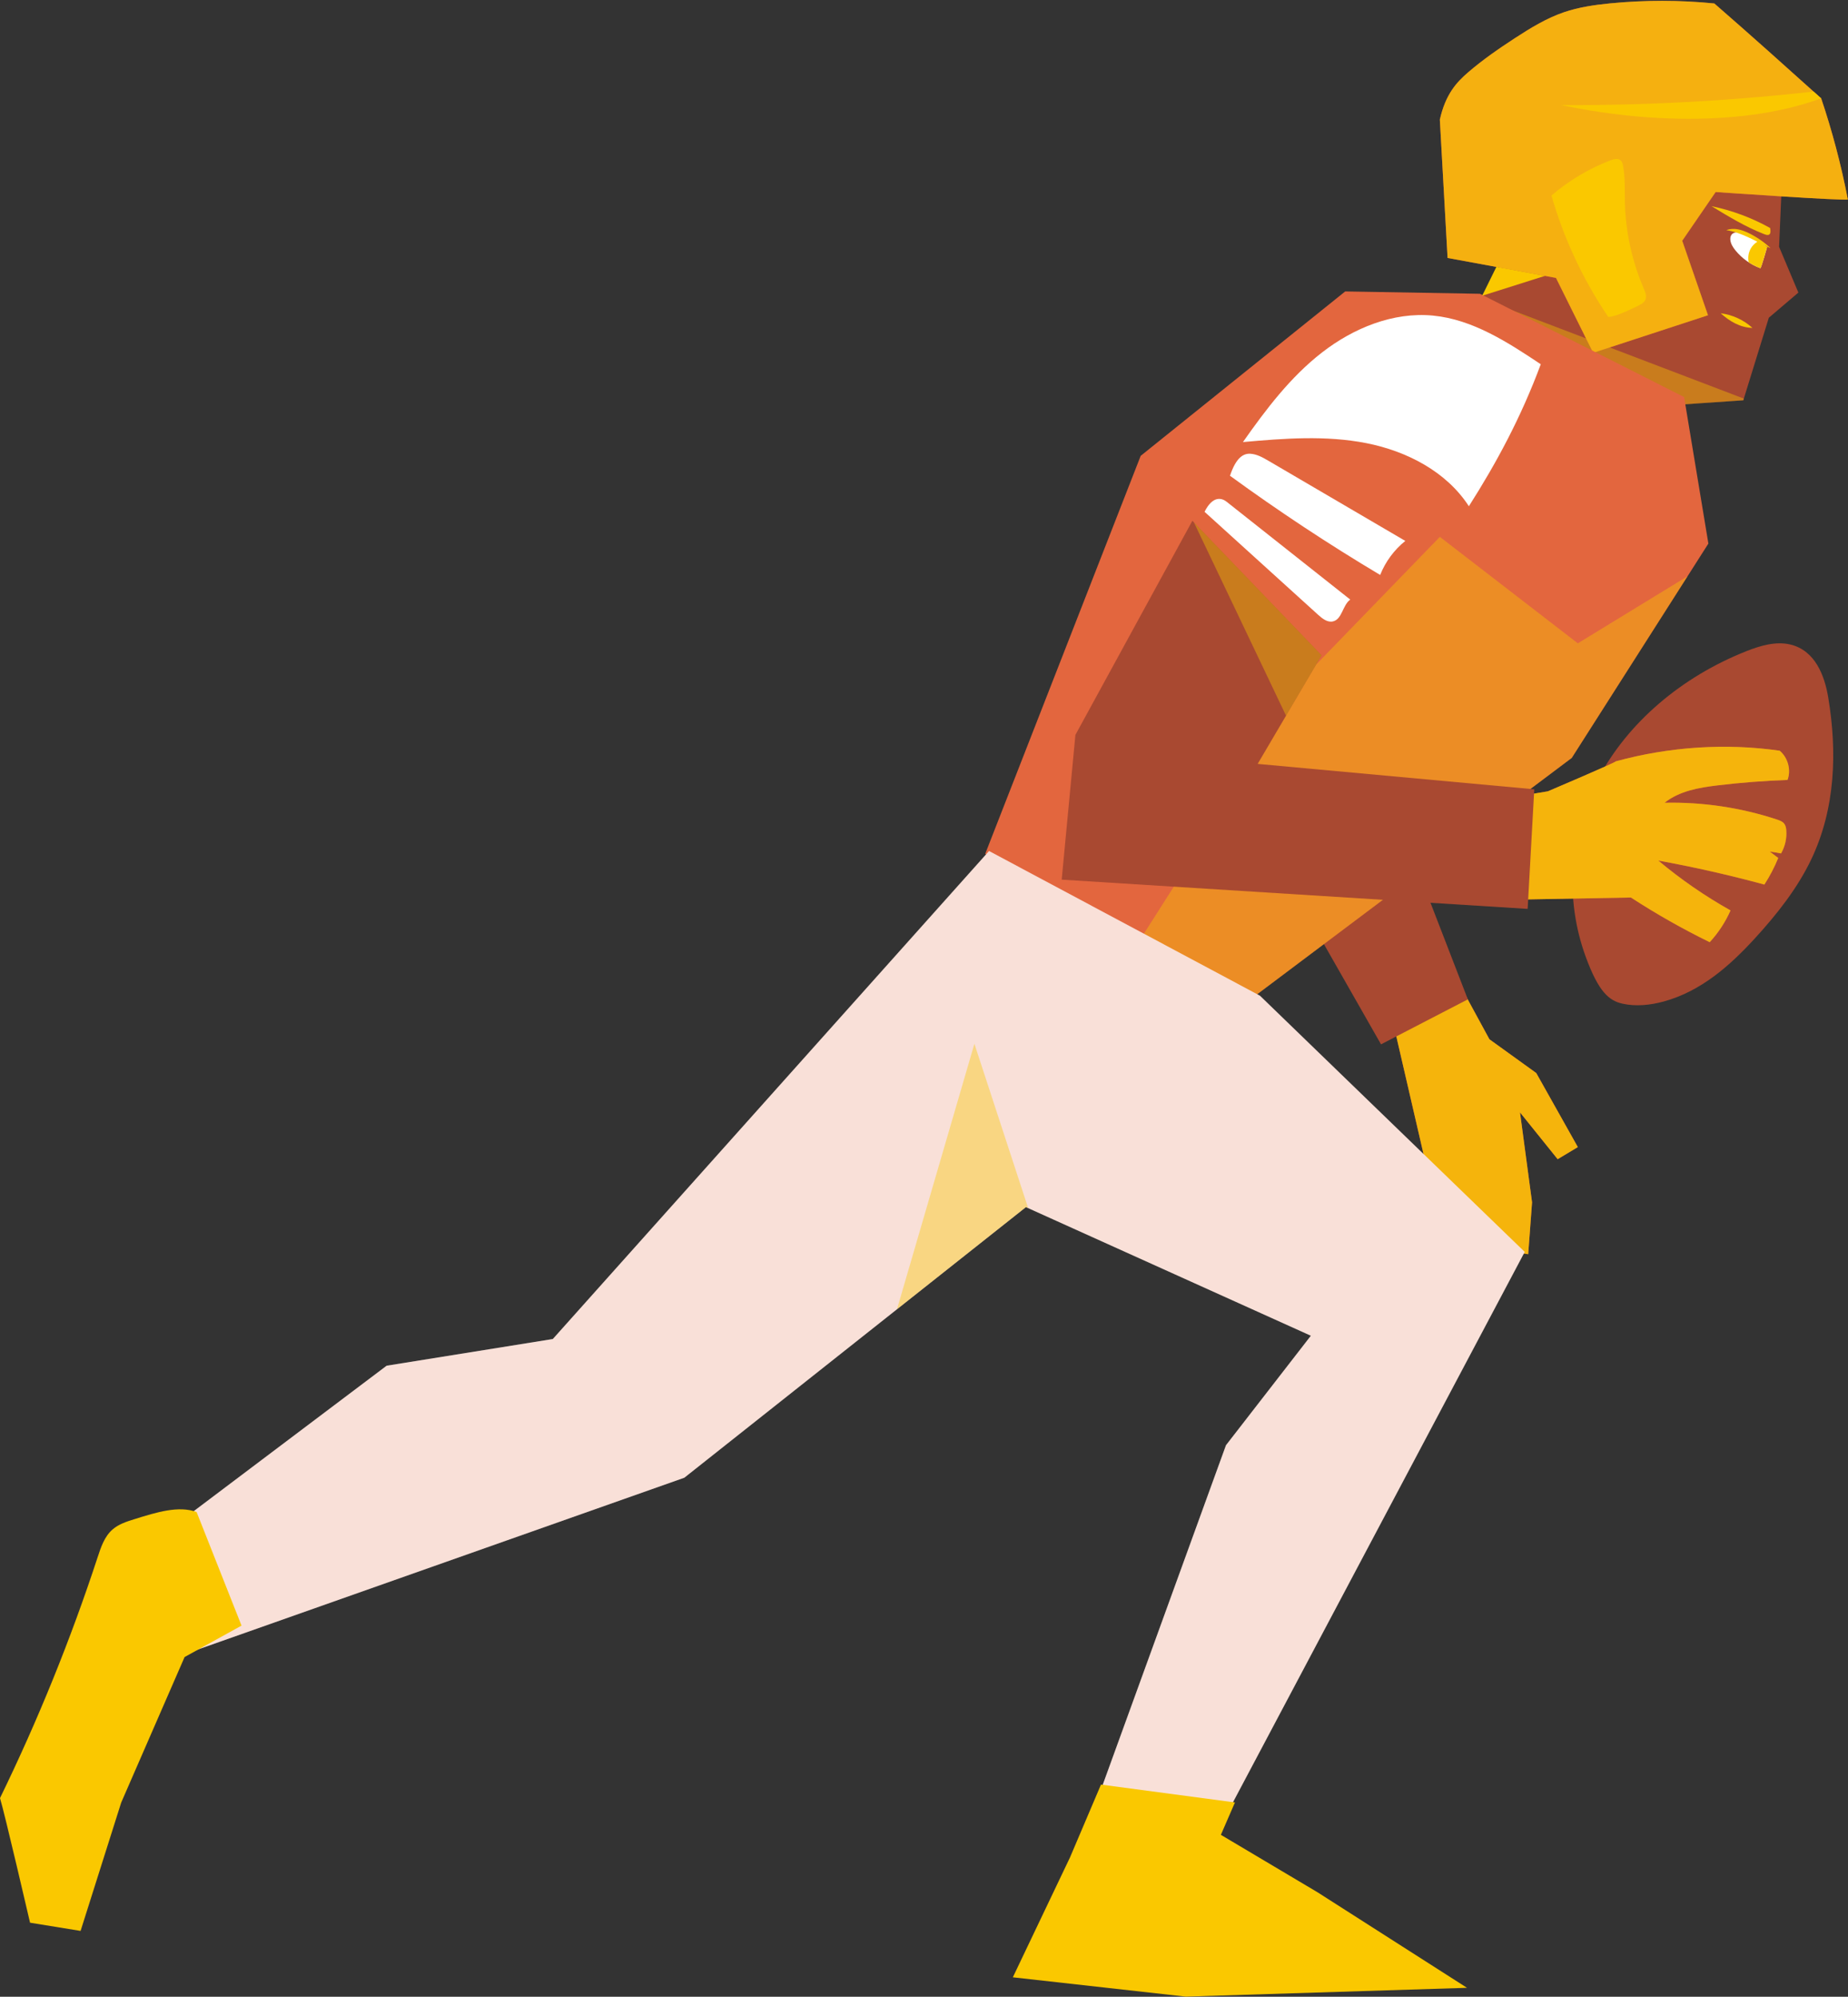
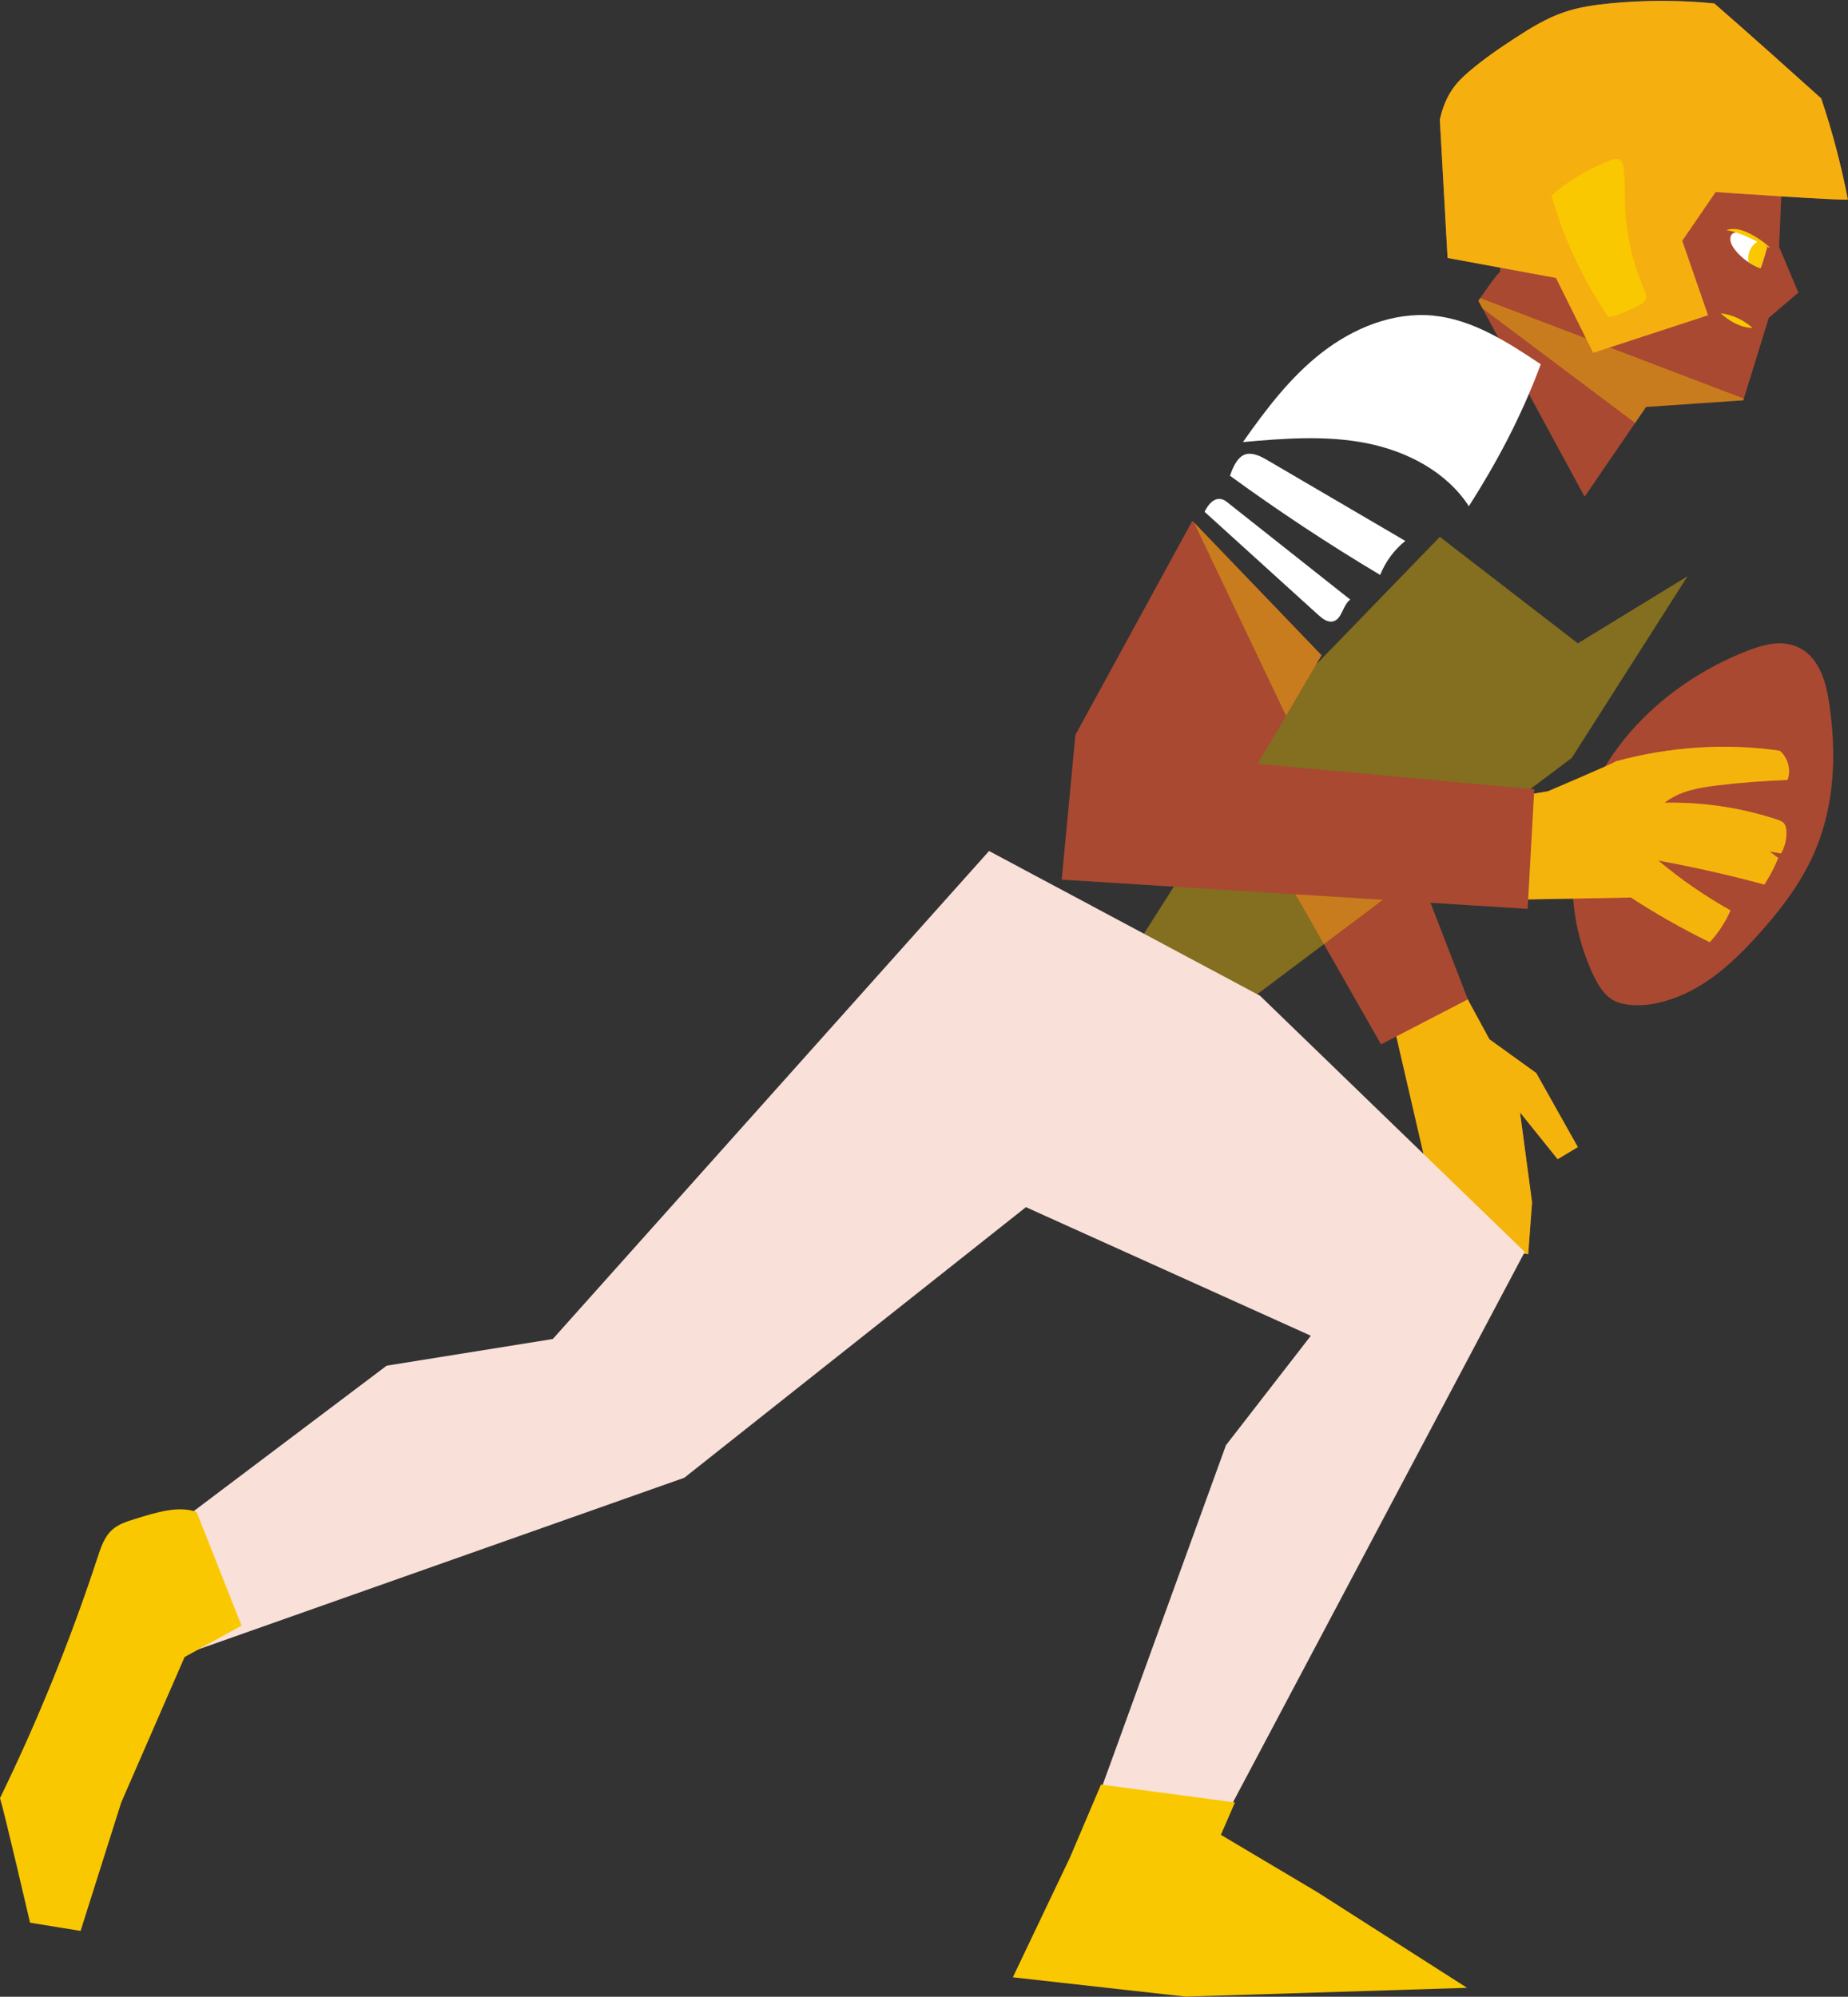
<svg xmlns="http://www.w3.org/2000/svg" clip-rule="evenodd" fill="#fac800" fill-rule="evenodd" height="467" preserveAspectRatio="xMidYMid meet" stroke-linejoin="round" stroke-miterlimit="2" version="1" viewBox="0.0 -0.2 432.3 467.0" width="432.3" zoomAndPan="magnify">
  <rect x="0.0" y="-0.2" width="432.3" height="467.0" fill="#333333" stroke="none" />
  <g>
    <g id="change1_1">
      <path d="M398.69,231.7C393.71,218.11 394.76,203.02 401.6,190.01C408.44,177 421.01,166.2 436.32,160.16C439.5,158.91 443.07,157.84 446.46,158.61C452.36,159.97 454.57,165.94 455.41,171.04C457.52,183.74 457.1,197.03 451.41,208.93C448.21,215.63 443.42,221.72 438.17,227.44C432.47,233.64 425.75,239.71 416.88,242.13C413.79,242.97 410.42,243.33 407.28,242.63C404.14,241.93 401.7,239.91 398.69,231.7Z" fill="#a94931" fill-rule="nonzero" transform="translate(-27.73 -8.09)" />
    </g>
    <g id="change2_1">
      <path d="M383.75,193.98L389.83,192.96C389.83,192.96 405.64,186.24 405.72,185.95C418.28,182.51 431.54,181.66 444.06,183.47C445.99,185.11 446.76,187.97 445.88,190.3C440.39,190.5 434.91,190.92 429.46,191.58C425.16,192.1 420.64,192.86 417.12,195.64C426.02,195.44 434.96,196.77 443.41,199.56C444.05,199.77 444.73,200.02 445.13,200.56C445.45,200.99 445.55,201.54 445.59,202.07C445.74,203.94 445.31,205.86 444.37,207.49C443.49,207.33 442.62,207.17 441.72,207.05C442.38,207.55 443.05,208.05 443.71,208.55C442.83,210.72 441.74,212.8 440.47,214.77C432.28,212.55 424,210.67 415.66,209.16C420.91,213.56 426.57,217.47 432.55,220.82C431.35,223.54 429.7,226.06 427.68,228.25C421.33,225.14 415.17,221.65 409.25,217.8L383.56,218.27L383.75,193.98Z" fill="#e3663e" fill-rule="nonzero" transform="translate(-27.73 -8.09)" />
    </g>
    <g id="change2_2">
      <path d="M354.25,249.76L370.54,240.65L376.15,250.96L387.1,258.85L396.83,276.17L392.11,279L383.3,268.05L386.12,289.09L385.22,301.22L362.75,298.08L361.85,282.62L354.25,249.76Z" fill="#e3663e" fill-rule="nonzero" transform="translate(-27.73 -8.09)" />
    </g>
    <g id="change3_13">
      <path d="M383.75,193.98L389.83,192.96C389.83,192.96 405.64,186.24 405.72,185.95C418.28,182.51 431.54,181.66 444.06,183.47C445.99,185.11 446.76,187.97 445.88,190.3C440.39,190.5 434.91,190.92 429.46,191.58C425.16,192.1 420.64,192.86 417.12,195.64C426.02,195.44 434.96,196.77 443.41,199.56C444.05,199.77 444.73,200.02 445.13,200.56C445.45,200.99 445.55,201.54 445.59,202.07C445.74,203.94 445.31,205.86 444.37,207.49C443.49,207.33 442.62,207.17 441.72,207.05C442.38,207.55 443.05,208.05 443.71,208.55C442.83,210.72 441.74,212.8 440.47,214.77C432.28,212.55 424,210.67 415.66,209.16C420.91,213.56 426.57,217.47 432.55,220.82C431.35,223.54 429.7,226.06 427.68,228.25C421.33,225.14 415.17,221.65 409.25,217.8L383.56,218.27L383.75,193.98Z" fill="inherit" fill-opacity="0.8" fill-rule="nonzero" transform="translate(-27.73 -8.09)" />
    </g>
    <g id="change3_14">
      <path d="M354.25,249.76L370.54,240.65L376.15,250.96L387.1,258.85L396.83,276.17L392.11,279L383.3,268.05L386.12,289.09L385.22,301.22L362.75,298.08L361.85,282.62L354.25,249.76Z" fill="inherit" fill-opacity="0.8" fill-rule="nonzero" transform="translate(-27.73 -8.09)" />
    </g>
    <g id="change1_2">
      <path d="M353.73,196.71L371.1,241.62L350.79,252.14L328.48,213L353.73,196.71Z" fill="#a94931" fill-rule="nonzero" transform="translate(-27.73 -8.09)" />
    </g>
    <g id="change1_3">
      <path d="M444.69,47.54L443.91,65.62L448.42,76.32L441.51,82.2L435.54,101.51L412.8,103.06L398.42,124.06L373.56,78.25C373.56,78.25 378.26,71.31 378.61,71.59C378.97,60.42 385.65,50.2 394.26,43.06C399.92,38.36 406.54,34.72 413.71,33.04C420.87,31.36 428.6,31.73 435.35,34.65C439.69,36.52 444.02,40.31 444.69,47.54Z" fill="#a94931" fill-rule="nonzero" transform="translate(-27.73 -8.09)" />
    </g>
    <g opacity="0.4" transform="translate(-27.73 -8.09)">
      <clipPath id="a">
        <g id="change3_7">
          <path d="M444.69,47.54L443.91,65.62L448.42,76.32L441.51,82.2L435.54,101.51L412.8,103.06L398.42,124.06L373.56,78.25C373.56,78.25 378.26,71.31 378.61,71.59C378.97,60.42 385.65,50.2 394.26,43.06C399.92,38.36 406.54,34.72 413.71,33.04C420.87,31.36 428.6,31.73 435.35,34.65C439.69,36.52 444.02,40.31 444.69,47.54Z" fill="inherit" />
        </g>
      </clipPath>
      <g clip-path="url(#a)" id="change3_1">
        <path d="M438.32,102.13L368.56,75.53L415.82,111L438.32,102.13Z" fill="inherit" fill-rule="nonzero" />
      </g>
    </g>
    <g id="change2_3">
      <path d="M364.55,35.87L366.36,68.22L391.72,72.89L400.42,90.41L427.28,81.62L421.25,64.2L429.07,52.8C429.07,52.8 459.64,54.93 459.99,54.53C458.42,46.34 456.24,38.27 453.76,30.91C445.69,23.66 437.62,16.41 428.76,8.7C420.66,7.89 412.48,7.89 404.37,8.68C400.72,9.04 397.06,9.57 393.59,10.75C389.49,12.15 385.76,14.44 382.13,16.8C378.32,19.28 374.58,21.87 371.14,24.83C368.49,27.12 365.89,29.89 364.55,35.87Z" fill="#e3663e" fill-rule="nonzero" transform="translate(-27.73 -8.09)" />
    </g>
    <g id="change3_15">
      <path d="M364.55,35.87L366.36,68.22L391.72,72.89L400.42,90.41L427.28,81.62L421.25,64.2L429.07,52.8C429.07,52.8 459.64,54.93 459.99,54.53C458.42,46.34 456.24,38.27 453.76,30.91C445.69,23.66 437.62,16.41 428.76,8.7C420.66,7.89 412.48,7.89 404.37,8.68C400.72,9.04 397.06,9.57 393.59,10.75C389.49,12.15 385.76,14.44 382.13,16.8C378.32,19.28 374.58,21.87 371.14,24.83C368.49,27.12 365.89,29.89 364.55,35.87Z" fill="inherit" fill-opacity="0.75" fill-rule="nonzero" transform="translate(-27.73 -8.09)" />
    </g>
    <g id="change2_4">
-       <path d="M342.41,76.05L373.94,76.6L421.69,100.75L427.37,135.02L395.41,185.15L321.52,240.65L258.19,207.61L294.57,114.5L342.41,76.05Z" fill="#e3663e" fill-rule="nonzero" transform="translate(-27.73 -8.09)" />
-     </g>
+       </g>
    <g opacity="0.4" transform="translate(-27.73 -8.09)">
      <clipPath id="b">
        <g id="change3_9">
          <path d="M342.41,76.05L373.94,76.6L421.69,100.75L427.37,135.02L395.41,185.15L321.52,240.65L258.19,207.61L294.57,114.5L342.41,76.05Z" fill="inherit" />
        </g>
      </clipPath>
      <g clip-path="url(#b)" id="change3_2">
        <path d="M334.93,164.02L364.55,133.45L396.83,158.35L433.17,136.14L395.58,200.68L323.12,252L290.82,233.33L334.93,164.02Z" fill="inherit" fill-rule="nonzero" />
      </g>
    </g>
    <g id="change4_1">
      <path d="M259.1,206.93L157.05,321.06L118.18,327.3L61.57,369.97L68.34,395.68L187.81,353.5L267.72,290.21L334.38,320.29L314.52,345.9L283.88,430.3L313.08,435.2L384.4,300.69L322.47,240.77L259.1,206.93Z" fill="#ffffff" fill-rule="nonzero" transform="translate(-27.73 -8.09)" />
    </g>
    <g id="change2_5">
      <path d="M259.1,206.93L157.05,321.06L118.18,327.3L61.57,369.97L68.34,395.68L187.81,353.5L267.72,290.21L334.38,320.29L314.52,345.9L283.88,430.3L313.08,435.2L384.4,300.69L322.47,240.77L259.1,206.93Z" fill="#e3663e" fill-opacity="0.2" fill-rule="nonzero" transform="translate(-27.73 -8.09)" />
    </g>
    <g id="change1_4">
      <path d="M306.66,129.69L336.89,161.15L321.93,186.55L386.64,192.49L385.09,220.46L276.09,213.62L279.3,179.76L306.66,129.69Z" fill="#a94931" fill-rule="nonzero" transform="translate(-27.73 -8.09)" />
    </g>
    <g id="change3_16">
      <path d="M73.72,361.52L84.23,388.09L70.91,395.44L56.08,429.48L46.58,459.49L34.76,457.57C34.76,457.57 28.81,431.94 27.73,428.43C36.61,410.2 44.25,391.36 50.57,372.09C51.34,369.73 52.17,367.25 54.04,365.62C55.48,364.35 57.37,363.75 59.21,363.18C64.37,361.57 69.53,359.97 73.72,361.52Z" fill="inherit" fill-rule="nonzero" transform="translate(-27.73 -8.09)" />
    </g>
    <g id="change3_17">
      <path d="M285.28,425.27L316.62,429.44L313.33,437.02L335.9,450.43L370.91,472.8L305.11,474.86L264.66,470.34L278.03,442.31L285.28,425.27Z" fill="inherit" fill-rule="nonzero" transform="translate(-27.73 -8.09)" />
    </g>
    <g opacity="0.4" transform="translate(-27.73 -8.09)">
      <clipPath id="c">
        <g id="change3_4">
          <path d="M306.66,129.69L336.89,161.15L321.93,186.55L386.64,192.49L385.09,220.46L276.09,213.62L279.3,179.76L306.66,129.69Z" fill="inherit" />
        </g>
      </clipPath>
      <g clip-path="url(#c)" id="change3_5">
        <path d="M306.53,129.03L329.79,177.83L339.72,160.8L306.53,129.03Z" fill="inherit" fill-rule="nonzero" />
      </g>
    </g>
    <g opacity="0.4" transform="translate(-27.73 -8.09)">
      <clipPath id="d">
        <g id="change3_11">
-           <path d="M259.1,206.93L157.05,321.06L118.18,327.3L61.57,369.97L68.34,395.68L187.81,353.5L267.72,290.21L334.38,320.29L314.52,345.9L283.88,430.3L313.08,435.2L384.4,300.69L322.47,240.77L259.1,206.93Z" fill="inherit" />
-         </g>
+           </g>
      </clipPath>
      <g clip-path="url(#d)" id="change3_6">
        <path d="M269.58,294.51L255.67,252L233.98,326.36L269.58,294.51Z" fill="inherit" fill-rule="nonzero" />
      </g>
    </g>
    <g id="change4_2">
      <path d="M388.16,93.08C380.4,87.91 372.22,82.59 362.94,81.7C353.64,80.81 344.35,84.61 336.97,90.34C329.59,96.07 323.87,103.63 318.49,111.28C328.1,110.42 337.87,109.67 347.34,111.53C356.81,113.39 366.1,118.19 371.34,126.29C377.83,116.1 383.57,105.44 388.16,93.08Z" fill="#ffffff" fill-rule="nonzero" transform="translate(-27.73 -8.09)" />
    </g>
    <g id="change4_3">
      <path d="M315.46,119.16C326.81,127.43 338.53,135.17 350.59,142.36C351.82,139.26 353.87,136.49 356.47,134.4C345.82,128.16 335.16,121.93 324.51,115.69C323.16,114.9 321.75,114.09 320.18,114.01C318.62,113.94 316.89,114.85 315.46,119.16Z" fill="#ffffff" fill-rule="nonzero" transform="translate(-27.73 -8.09)" />
    </g>
    <g id="change4_4">
      <path d="M309.51,127.59C318.37,135.62 327.23,143.65 336.09,151.69C337.05,152.56 338.24,153.5 339.51,153.23C341.71,152.76 341.77,149.44 343.59,148.12C333.95,140.49 324.3,132.86 314.66,125.23C313.54,124.35 311.44,123.74 309.51,127.59Z" fill="#ffffff" fill-rule="nonzero" transform="translate(-27.73 -8.09)" />
    </g>
    <g id="change3_18">
-       <path d="M441.81,61.21C437.54,58.83 432.9,57.1 428.1,56.11C432.07,58.52 436.06,60.95 440.39,62.64C440.71,62.77 441.05,62.89 441.39,62.83C441.74,62.75 442.05,62.43 441.81,61.21Z" fill="inherit" fill-rule="nonzero" transform="translate(-27.73 -8.09)" />
-     </g>
+       </g>
    <g id="change3_19">
      <path d="M437.68,84.58C435.63,82.71 432.99,81.5 430.24,81.16C432.35,83.04 434.82,84.52 437.68,84.58Z" fill="inherit" fill-rule="nonzero" transform="translate(-27.73 -8.09)" />
    </g>
    <g id="change4_5">
      <path d="M441.1,65.7C441.1,65.7 439.77,70.46 439.54,70.62C437.28,69.79 435.25,68.35 433.73,66.49C433.14,65.77 432.61,64.95 432.51,64.03C432.46,63.58 432.53,63.1 432.81,62.75C433.15,62.34 433.72,62.2 434.25,62.19C435.41,62.18 436.51,62.65 441.1,65.7Z" fill="#ffffff" fill-rule="nonzero" transform="translate(-27.73 -8.09)" />
    </g>
    <g transform="translate(-27.73 -8.09)">
      <clipPath id="e">
        <g id="change3_8">
          <path d="M441.1,65.7C441.1,65.7 439.77,70.46 439.54,70.62C437.28,69.79 435.25,68.35 433.73,66.49C433.14,65.77 432.61,64.95 432.51,64.03C432.46,63.58 432.53,63.1 432.81,62.75C433.15,62.34 433.72,62.2 434.25,62.19C435.41,62.18 436.51,62.65 441.1,65.7Z" fill="inherit" />
        </g>
      </clipPath>
      <g clip-path="url(#e)" id="change3_12">
        <path d="M440.2,63.86C439.03,64.12 437.98,64.88 437.35,65.9C436.72,66.93 436.54,68.21 436.84,69.37C437.12,70.44 438.02,71.5 439.12,71.37C440.01,71.27 440.63,70.45 441.02,69.64C441.37,68.9 441.62,68.11 441.76,67.3C441.86,66.73 441.9,66.15 441.74,65.59C441.59,65.04 441.22,64.53 440.2,63.86Z" fill="inherit" fill-rule="nonzero" />
      </g>
    </g>
    <g id="change3_20">
      <path d="M441.91,65.91C440.41,64.51 438.69,63.33 436.85,62.43C435.2,61.62 433.26,61.04 431.57,61.73C432.48,61.85 433.38,62.09 434.25,62.39C437.41,63.48 440.31,65.34 441.91,65.91Z" fill="inherit" fill-rule="nonzero" transform="translate(-27.73 -8.09)" />
    </g>
    <g id="change3_21">
-       <path d="M377.78,70.3L389.15,72.41L374.45,77.06L377.78,70.3Z" fill="inherit" fill-rule="nonzero" transform="translate(-27.73 -8.09)" />
-     </g>
+       </g>
    <g>
      <g transform="translate(-27.73 -8.09)">
        <clipPath id="f">
          <g id="change3_3">
            <path d="M364.55,35.87L366.36,68.22L391.72,72.89L400.42,90.41L427.28,81.62L421.25,64.2L429.07,52.8C429.07,52.8 459.64,54.93 459.99,54.53C458.42,46.34 456.24,38.27 453.76,30.91C445.69,23.66 437.62,16.41 428.76,8.7C420.66,7.89 412.48,7.89 404.37,8.68C400.72,9.04 397.06,9.57 393.59,10.75C389.49,12.15 385.76,14.44 382.13,16.8C378.32,19.28 374.58,21.87 371.14,24.83C368.49,27.12 365.89,29.89 364.55,35.87Z" fill="inherit" />
          </g>
        </clipPath>
        <g clip-path="url(#f)" fill-rule="nonzero" id="change3_10">
-           <path d="M459.45,28.41C437.4,31.21 415.16,32.57 392.93,32.47C417.32,37.57 442.91,36.84 459.45,28.41Z" fill="inherit" />
          <path d="M403.95,82.02C398.06,73.33 393.56,63.71 390.66,53.62C394.75,50.1 399.46,47.3 404.5,45.38C405.25,45.1 406.17,44.85 406.79,45.36C407.19,45.69 407.33,46.23 407.42,46.74C407.93,49.52 407.78,52.37 407.84,55.2C408,62.12 409.51,69.01 412.25,75.37C412.61,76.2 412.99,77.15 412.64,77.98C412.34,78.7 411.58,79.09 410.88,79.43C408.26,80.69 405.64,81.93 403.95,82.02Z" fill="inherit" />
        </g>
      </g>
    </g>
  </g>
</svg>